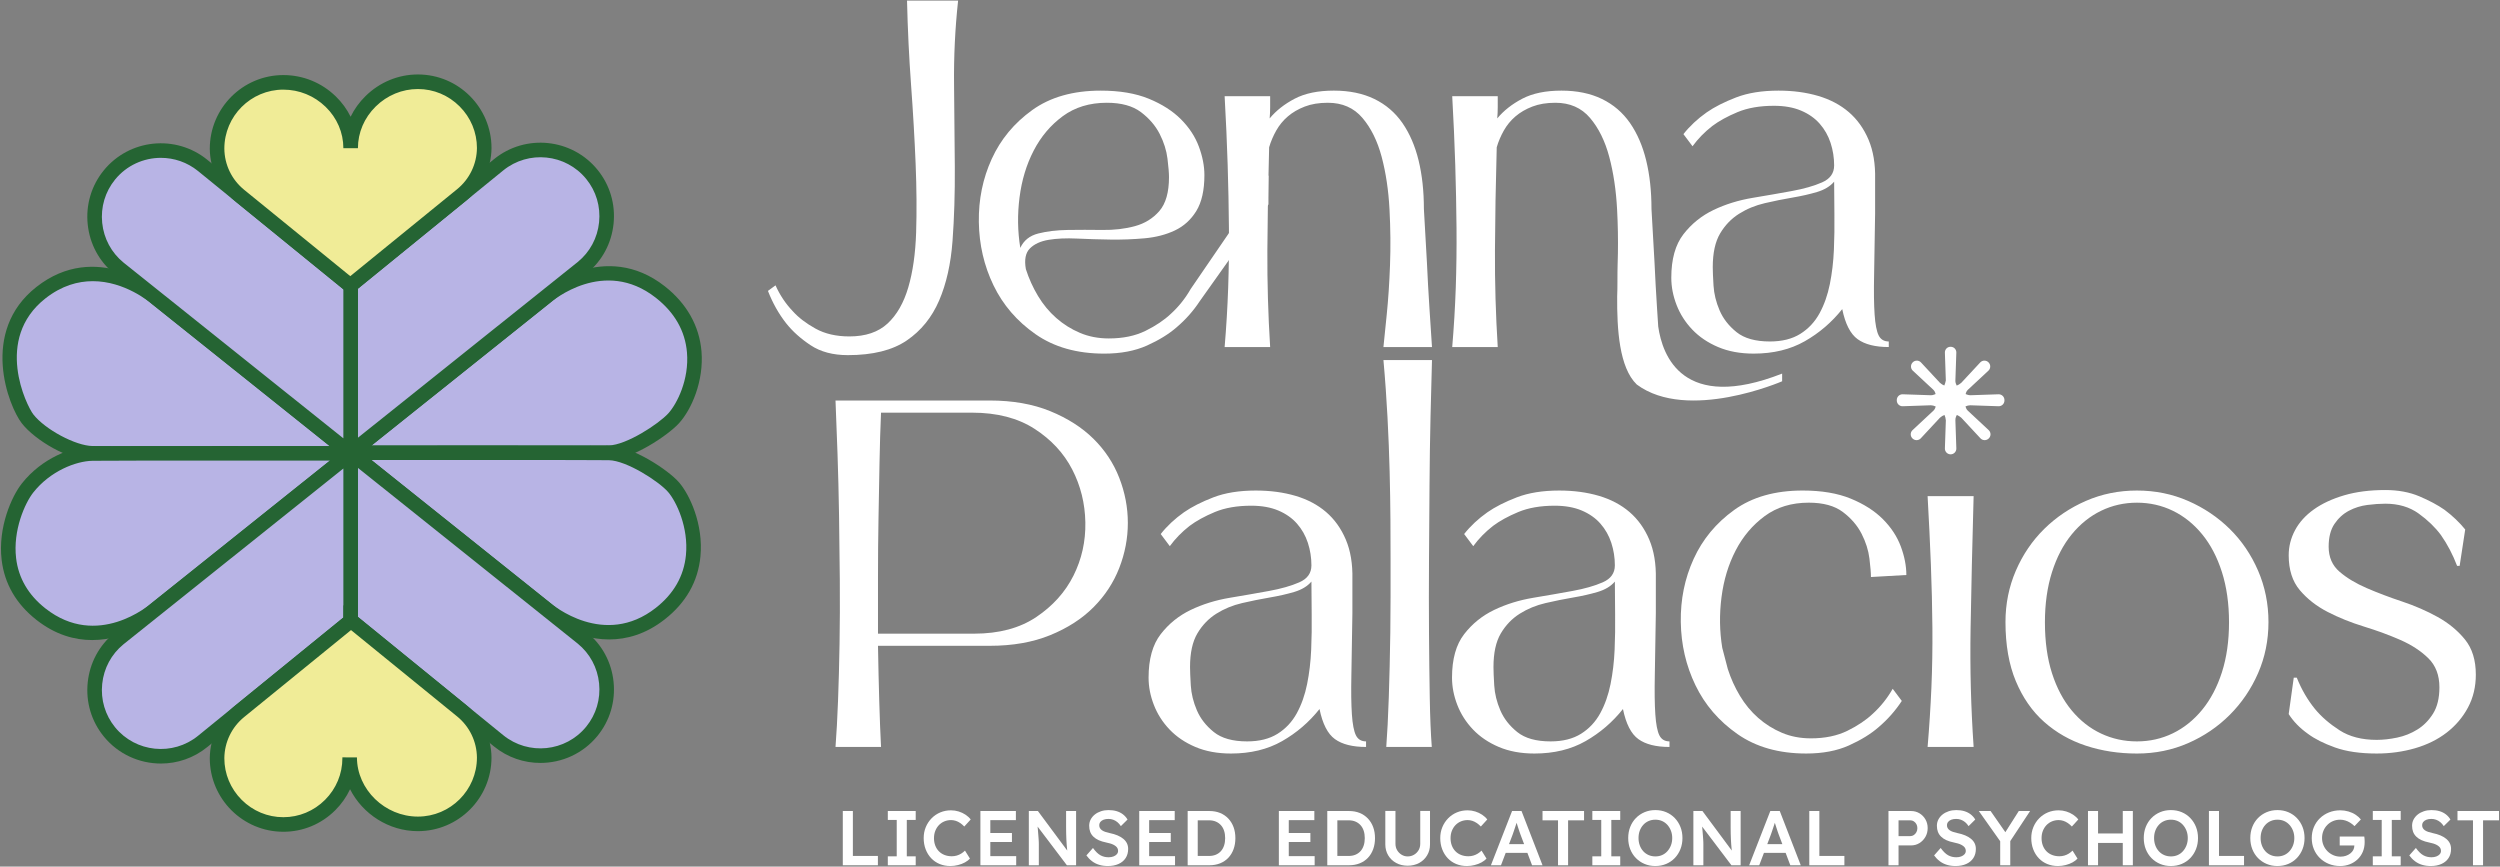
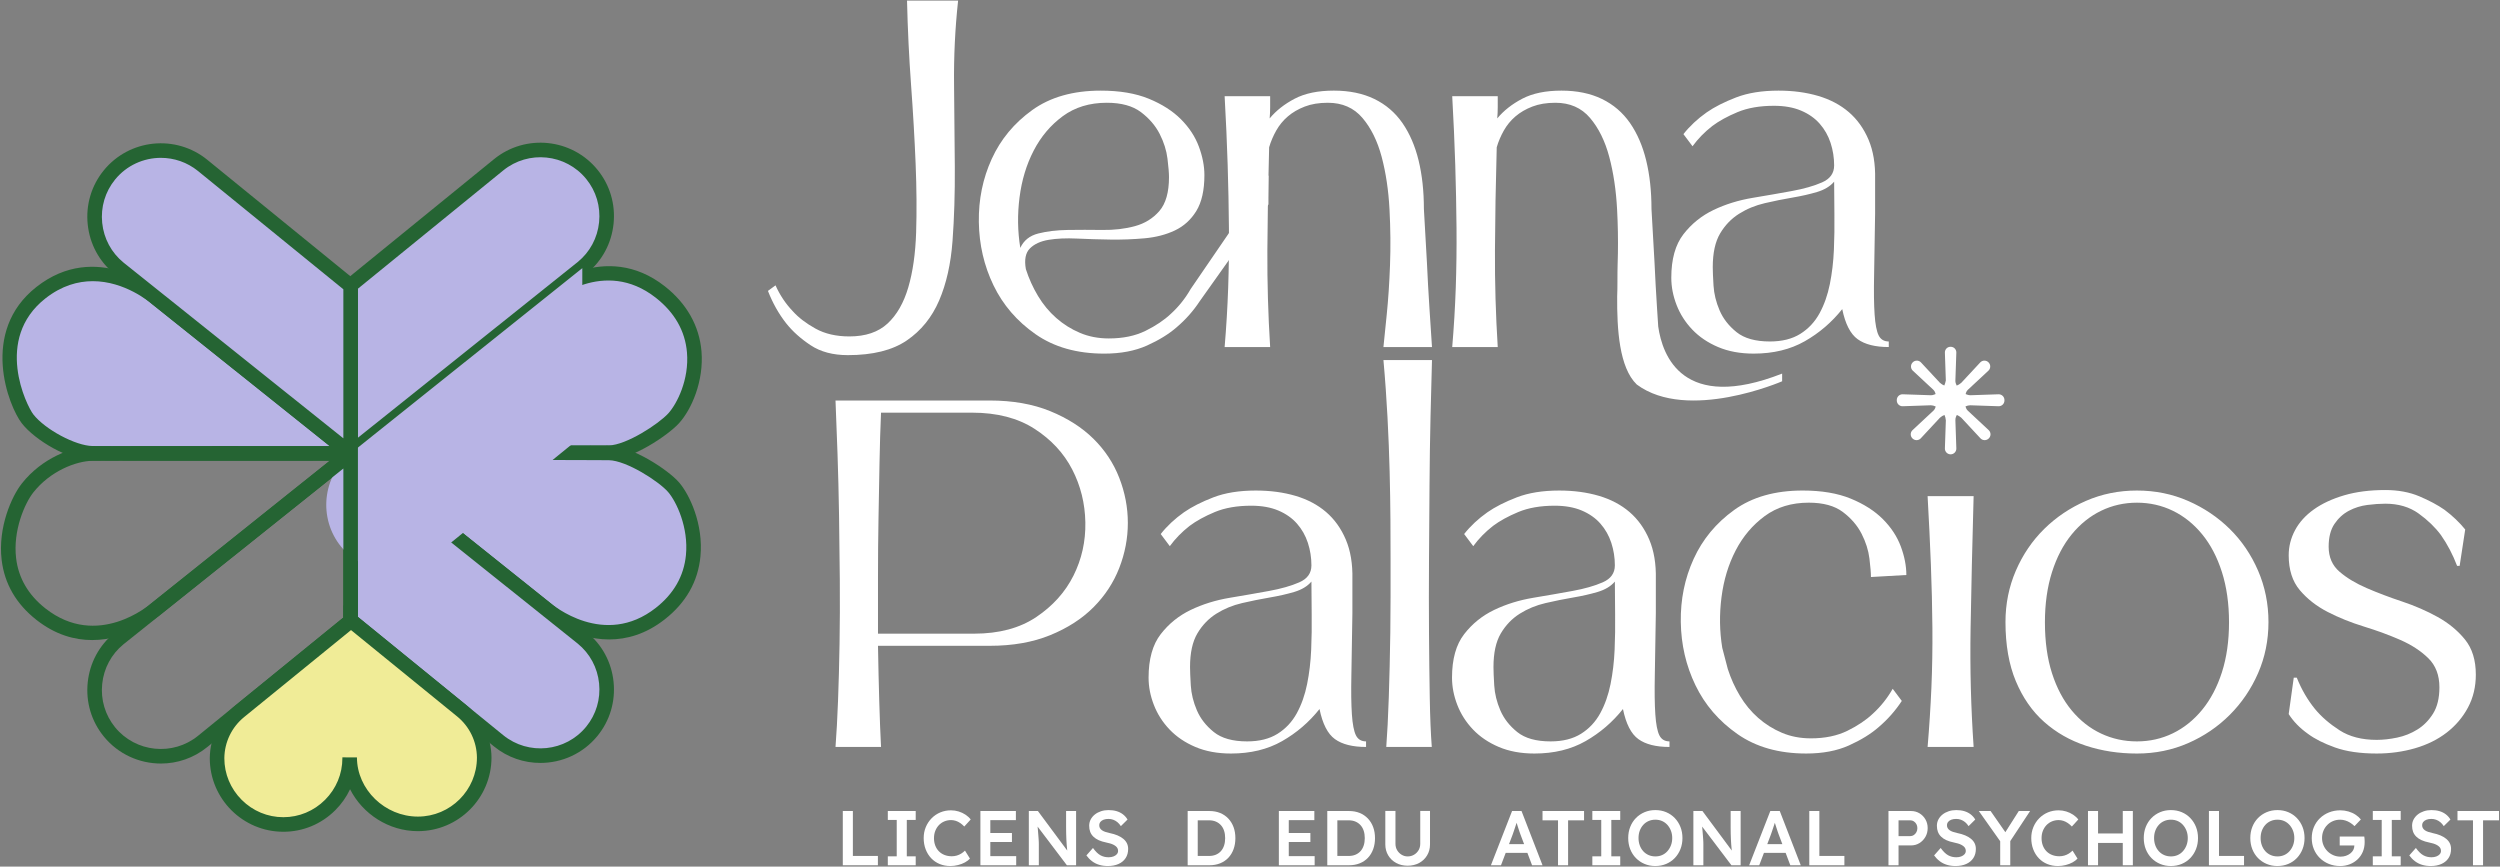
<svg xmlns="http://www.w3.org/2000/svg" id="Layer_1" version="1.1" viewBox="0 0 926 321">
  <rect x="0" y="0" width="926" height="321" fill="#808080" stroke="none" />
  <defs>
    <style>
      .st0 {
        fill: #fff;
      }

      .st1 {
        fill: #f0ec97;
      }

      .st2 {
        fill: #256433;
      }

      .st3 {
        fill: #b8b4e5;
      }
    </style>
  </defs>
  <g>
    <path class="st3" d="M201.974,110.149s21.401-18.627,42.604-1.982c20.387,16.005,11.634,39.408,4.954,46.765-3.786,4.17-16.447,12.616-23.977,12.748-7.53.132-95.676.059-95.676.059l72.096-57.591Z" />
    <path class="st2" d="M178.746,170.457c-23.377,0-47.005-.019-48.87-.021l-7.687-.007,78.079-62.37c1.373-1.149,23.873-19.364,45.975-2.014,8.098,6.358,12.796,14.676,13.586,24.055.927,11.004-3.654,21.525-8.301,26.644-4.174,4.598-17.519,13.485-25.926,13.632-3.599.063-25.12.079-46.856.079ZM137.568,165.048c21.638.013,81.834.043,87.939-.064,6.493-.114,18.495-7.975,22.027-11.865,3.245-3.573,7.765-12.532,6.92-22.566-.671-7.961-4.554-14.779-11.542-20.265-19.227-15.095-38.363,1.194-39.168,1.894l-.087.073-66.089,52.793Z" />
    <path class="st3" d="M129.878,167.739l85.808-68.601c10.476-8.525,12.072-24.071,3.546-34.547h0c-8.525-10.476-24.071-12.072-34.547-3.546l-54.808,44.603v62.092Z" />
    <path class="st2" d="M127.181,173.348v-68.982l55.802-45.412c11.655-9.485,28.855-7.72,38.341,3.936,4.578,5.625,6.689,12.722,5.943,19.983-.745,7.261-4.254,13.781-9.879,18.358l-90.207,72.118ZM132.575,106.93v55.201l81.427-65.098c4.49-3.654,7.302-8.883,7.9-14.711.598-5.828-1.093-11.52-4.761-16.027-7.609-9.349-21.404-10.765-30.753-3.157l-53.813,43.793Z" />
    <path class="st3" d="M201.974,225.292s21.401,18.627,42.604,1.982c20.387-16.005,10.629-40.16,4.954-46.765-3.671-4.272-16.447-12.616-23.977-12.748-7.53-.132-95.676-.059-95.676-.059l72.096,57.591Z" />
    <path class="st2" d="M225.644,236.85c-13.719,0-24.438-8.684-25.376-9.469l-78.079-62.37,7.687-.007c3.601-.004,88.258-.072,95.726.059,8.482.149,21.922,8.968,25.975,13.687,3.806,4.429,9.04,15.384,7.861,27.41-.908,9.255-5.347,17.072-13.195,23.234-7.059,5.541-14.16,7.455-20.599,7.455ZM203.744,223.258c.859.74,20.039,16.911,39.168,1.894,6.646-5.217,10.399-11.783,11.157-19.517,1.007-10.27-3.504-19.785-6.584-23.369-3.367-3.919-15.404-11.694-21.979-11.809-6.104-.107-66.3-.077-87.939-.064l66.176,52.865Z" />
    <path class="st3" d="M129.878,167.701l85.808,68.601c10.476,8.525,12.072,24.071,3.546,34.547h0c-8.525,10.476-24.071,12.072-34.547,3.546l-54.808-44.603v-62.092Z" />
    <path class="st2" d="M200.161,282.591c-6.049,0-12.131-1.997-17.177-6.104l-55.802-45.412v-68.982l90.189,72.103c5.643,4.593,9.152,11.112,9.897,18.373.745,7.261-1.365,14.358-5.943,19.983-5.379,6.61-13.241,10.04-21.164,10.04ZM132.575,228.51l53.813,43.793c9.349,7.607,23.144,6.191,30.753-3.157,3.668-4.508,5.359-10.2,4.761-16.027-.598-5.828-3.41-11.057-7.918-14.726l-81.409-65.083v55.201Z" />
    <path class="st3" d="M57.782,110.374s-21.401-18.627-42.604-1.982c-20.387,16.005-8.421,42.326-4.954,46.765,4.613,5.907,16.447,12.616,23.977,12.748,7.53.132,95.676.059,95.676.059l-72.096-57.591Z" />
    <path class="st2" d="M81.124,170.681c-21.778,0-43.365-.017-46.97-.08-8.731-.153-21.176-7.536-26.055-13.785-4.943-6.329-15.749-33.933,5.414-50.546,22.101-17.35,44.602.864,45.975,2.014l78.079,62.37-7.687.007c-1.862.002-25.419.021-48.756.021ZM34.352,104.149c-5.459,0-11.487,1.636-17.508,6.364-19.197,15.07-6.998,39.777-4.494,42.984,4.359,5.581,15.615,11.601,21.899,11.711,6.104.107,66.3.077,87.939.064l-66.174-52.863c-.563-.487-9.763-8.261-21.662-8.261Z" />
    <path class="st3" d="M129.878,167.964L44.07,99.363c-10.476-8.525-12.072-24.071-3.546-34.547h0c8.525-10.476,24.071-12.072,34.547-3.546l54.808,44.603v62.092Z" />
    <path class="st2" d="M132.575,173.573L42.385,101.47c-5.643-4.593-9.152-11.112-9.897-18.373-.745-7.261,1.365-14.358,5.943-19.983,9.486-11.656,26.686-13.421,38.341-3.936l55.802,45.412v68.982ZM59.591,58.466c-6.355,0-12.661,2.751-16.976,8.053-3.668,4.508-5.359,10.2-4.761,16.027.598,5.828,3.41,11.057,7.918,14.726l81.409,65.083v-55.201l-53.813-43.793c-4.047-3.293-8.927-4.895-13.777-4.895Z" />
-     <path class="st1" d="M154.805,30.278h0c-13.506-.005-24.923,11.103-24.927,24.61-.005-13.506-11.421-24.39-24.927-24.385h0c-13.506.005-24.553,11.059-24.548,24.565h0c.061,6.727,3.115,13.076,8.333,17.322l41.143,33.482v-.225l41.143-33.482c5.217-4.246,8.272-10.596,8.333-17.322h0c.005-13.506-11.042-24.561-24.548-24.565Z" />
-     <path class="st2" d="M132.575,111.544l-45.542-37.062c-5.859-4.769-9.259-11.836-9.327-19.389-.005-15.052,12.217-27.282,27.245-27.287h.01c7.267,0,14.154,2.8,19.395,7.887,2.3,2.232,4.152,4.78,5.511,7.541,1.359-2.792,3.214-5.374,5.522-7.641,5.257-5.166,12.149-8.012,19.408-8.012h.01c15.028.005,27.249,12.235,27.245,27.263-.068,7.577-3.468,14.644-9.327,19.413l-40.148,32.673v4.614ZM104.96,33.2h-.008c-12.053.004-21.857,9.814-21.853,21.868.054,5.92,2.728,11.48,7.338,15.232l39.303,31.985,39.579-32.209c4.61-3.752,7.284-9.312,7.338-15.255.002-5.788-2.278-11.271-6.419-15.415-4.141-4.144-9.622-6.427-15.434-6.429h-.008c-5.836,0-11.385,2.296-15.628,6.465-4.25,4.177-6.592,9.664-6.594,15.449h-5.394c-.002-5.765-2.34-11.208-6.582-15.325-4.229-4.104-9.784-6.364-15.639-6.364Z" />
-     <path class="st3" d="M57.782,225.516s-21.401,18.627-42.604,1.982c-20.387-16.005-9.997-40.388-4.954-46.765,6.357-8.039,16.447-12.616,23.977-12.748,7.53-.132,95.676-.059,95.676-.059l-72.096,57.591Z" />
    <path class="st2" d="M34.112,237.075c-6.44,0-13.539-1.913-20.599-7.455-7.512-5.898-11.854-13.384-12.906-22.25-1.424-12.009,3.706-23.51,7.502-28.309,7.376-9.327,18.396-13.638,26.045-13.772,7.469-.13,92.125-.062,95.726-.059l7.687.007-78.079,62.37c-.94.786-11.66,9.469-25.376,9.469ZM81.229,170.602c-21.807,0-43.447.016-46.98.078-6.171.108-15.66,3.824-21.909,11.725-3.114,3.937-7.598,14.024-6.376,24.328.876,7.391,4.537,13.663,10.88,18.643,19.227,15.095,38.363-1.193,39.168-1.894l.087-.073,66.089-52.793c-9.115-.006-25.081-.014-40.959-.014Z" />
-     <path class="st3" d="M129.878,167.926l-85.808,68.601c-10.476,8.525-12.072,24.071-3.546,34.547h0c8.525,10.476,24.071,12.072,34.547,3.546l54.808-44.603v-62.092Z" />
+     <path class="st3" d="M129.878,167.926c-10.476,8.525-12.072,24.071-3.546,34.547h0c8.525,10.476,24.071,12.072,34.547,3.546l54.808-44.603v-62.092Z" />
    <path class="st2" d="M59.595,282.816c-7.923,0-15.784-3.429-21.164-10.04-4.578-5.625-6.689-12.722-5.943-19.983.745-7.261,4.254-13.781,9.879-18.358l90.207-72.118v68.982l-55.802,45.412c-5.045,4.106-11.129,6.104-17.177,6.104ZM127.181,173.535l-81.427,65.098c-4.49,3.654-7.302,8.883-7.9,14.711-.598,5.828,1.093,11.52,4.761,16.027,7.609,9.348,21.404,10.765,30.753,3.157l53.813-43.793v-55.201Z" />
    <path class="st1" d="M179.354,280.597c-.061-6.727-3.115-13.076-8.333-17.322l-41.143-33.482-.002.226-41.142,33.481c-5.217,4.246-8.272,10.596-8.333,17.322h0c-.005,13.506,11.042,24.561,24.548,24.565h0c13.506.005,24.561-11.042,24.565-24.548l.002-.293c.005,13.506,11.781,24.622,25.287,24.617h0c13.506-.005,24.553-11.059,24.548-24.565h0Z" />
    <path class="st2" d="M104.959,308.084h-.01c-15.028-.005-27.249-12.235-27.245-27.263.068-7.578,3.468-14.645,9.327-19.413l40.157-32.68.036-4.572,45.498,37.027c5.859,4.769,9.259,11.836,9.327,19.389v.024c.005,15.028-12.217,27.258-27.245,27.263h-.009c-10.871,0-20.533-6.43-25.133-15.527-1.333,2.841-3.169,5.463-5.462,7.755-5.16,5.157-11.994,7.997-19.243,7.997ZM130.016,233.382l-39.579,32.209c-4.61,3.752-7.284,9.312-7.338,15.255-.002,5.788,2.278,11.271,6.419,15.415,4.141,4.144,9.622,6.427,15.434,6.429h.008c5.809,0,11.289-2.279,15.431-6.418,4.144-4.141,6.427-9.622,6.429-15.434l.002-.313,5.394.019c.004,11.883,10.346,21.921,22.582,21.921h.007c12.05-.004,21.85-9.808,21.853-21.856-.058-5.938-2.732-11.494-7.338-15.243l-39.303-31.985Z" />
  </g>
  <g>
    <path class="st0" d="M312.172,320.49v-20.089s3.731,0,3.731,0v16.645s9.27,0,9.27,0v3.444s-13.001,0-13.001,0Z" />
    <path class="st0" d="M328.846,320.49v-3.3s3.301,0,3.301,0v-13.488h-3.301s0-3.3,0-3.3h10.332s0,3.3,0,3.3h-3.3v13.488h3.3s0,3.3,0,3.3h-10.332Z" />
    <path class="st0" d="M352.034,320.777c-1.454,0-2.784-.249-3.989-.746-1.205-.498-2.248-1.21-3.128-2.139-.88-.928-1.564-2.028-2.052-3.3-.488-1.272-.732-2.664-.732-4.176,0-1.454.258-2.803.775-4.046s1.234-2.335,2.152-3.272c.918-.937,1.99-1.664,3.215-2.181,1.224-.516,2.554-.775,3.989-.775.976,0,1.923.144,2.841.431s1.76.684,2.525,1.191c.765.507,1.406,1.095,1.922,1.765l-2.382,2.612c-.498-.517-1.01-.952-1.535-1.306-.527-.354-1.072-.622-1.636-.804-.565-.181-1.144-.272-1.736-.272-.88,0-1.707.163-2.482.488-.775.325-1.445.785-2.009,1.377-.564.593-1.009,1.297-1.334,2.11-.326.813-.488,1.717-.488,2.712,0,1.014.158,1.932.473,2.755.316.823.765,1.531,1.349,2.123.583.594,1.282,1.048,2.096,1.364.812.315,1.707.473,2.683.473.631,0,1.244-.086,1.837-.258.593-.172,1.143-.416,1.65-.732.506-.316.971-.684,1.392-1.105l1.836,2.956c-.459.517-1.072.986-1.836,1.406-.766.421-1.622.751-2.569.99-.947.239-1.89.358-2.827.358Z" />
    <path class="st0" d="M363.141,320.49v-20.089s13.144,0,13.144,0v3.386s-9.47,0-9.47,0v13.317s9.585,0,9.585,0v3.387s-13.259,0-13.259,0ZM364.862,311.88v-3.329s9.959,0,9.959,0v3.329s-9.959,0-9.959,0Z" />
    <path class="st0" d="M381.078,320.49v-20.089s3.358,0,3.358,0l11.652,15.698-.632.115c-.076-.535-.143-1.086-.201-1.65-.057-.564-.11-1.152-.158-1.765-.048-.612-.086-1.253-.115-1.922-.029-.67-.053-1.373-.072-2.11-.019-.736-.028-1.516-.028-2.339v-6.027s3.702,0,3.702,0v20.089s-3.415,0-3.415,0l-11.709-15.469.746-.201c.095,1.072.177,1.985.244,2.74.067.756.119,1.406.158,1.952.038.545.071,1,.1,1.363.028.363.047.694.057.99.009.297.014.579.014.847v7.777s-3.702,0-3.702,0Z" />
    <path class="st0" d="M410.35,320.777c-1.167,0-2.238-.148-3.214-.445s-1.856-.742-2.64-1.335c-.785-.593-1.483-1.31-2.096-2.152l2.44-2.755c.937,1.302,1.855,2.2,2.755,2.698s1.913.746,3.042.746c.65,0,1.244-.1,1.78-.301.535-.201.957-.478,1.263-.832.306-.354.459-.761.459-1.22,0-.325-.062-.626-.186-.904-.125-.277-.312-.526-.56-.747-.249-.219-.555-.425-.918-.617-.363-.191-.775-.354-1.234-.488-.46-.134-.966-.259-1.521-.373-1.052-.21-1.97-.492-2.755-.847-.785-.354-1.444-.793-1.98-1.32-.536-.526-.928-1.119-1.177-1.779-.249-.66-.373-1.411-.373-2.253s.186-1.616.559-2.325c.373-.708.885-1.32,1.536-1.837.65-.516,1.406-.918,2.267-1.205.861-.287,1.789-.431,2.784-.431,1.128,0,2.138.134,3.028.402.889.268,1.674.665,2.353,1.191.679.527,1.239,1.162,1.679,1.909l-2.468,2.439c-.383-.593-.814-1.085-1.292-1.478-.479-.392-.995-.689-1.55-.89s-1.138-.301-1.751-.301c-.689,0-1.287.096-1.794.287-.507.192-.904.464-1.191.818-.286.354-.43.78-.43,1.277,0,.383.086.723.258,1.019.172.297.416.56.732.789.316.23.722.431,1.22.603.498.172,1.062.325,1.693.459,1.052.211,1.999.493,2.841.847.841.354,1.559.775,2.152,1.263s1.043,1.043,1.349,1.664c.306.622.459,1.316.459,2.081,0,1.32-.311,2.454-.933,3.401-.622.947-1.497,1.675-2.626,2.181-1.129.507-2.449.761-3.961.761Z" />
-     <path class="st0" d="M421.973,320.49v-20.089s13.144,0,13.144,0v3.386s-9.47,0-9.47,0v13.317s9.585,0,9.585,0v3.387s-13.259,0-13.259,0ZM423.695,311.88v-3.329s9.959,0,9.959,0v3.329s-9.959,0-9.959,0Z" />
    <path class="st0" d="M439.91,320.49v-20.089s8.064,0,8.064,0c1.454,0,2.769.239,3.946.717,1.176.479,2.19,1.167,3.042,2.067.851.899,1.502,1.961,1.952,3.186.449,1.225.674,2.583.674,4.075s-.225,2.856-.674,4.089c-.45,1.234-1.096,2.296-1.937,3.186-.842.889-1.856,1.574-3.042,2.052-1.186.479-2.507.718-3.961.718h-8.064ZM443.641,317.591l-.287-.545h4.477c.937,0,1.775-.153,2.511-.46.736-.306,1.363-.746,1.88-1.32.517-.574.909-1.267,1.176-2.081.268-.813.402-1.726.402-2.74s-.134-1.927-.402-2.741c-.268-.813-.665-1.507-1.191-2.081-.527-.573-1.153-1.014-1.88-1.32-.727-.306-1.56-.459-2.497-.459h-4.563s.373-.488.373-.488v14.234Z" />
    <path class="st0" d="M473.688,320.49v-20.089s13.145,0,13.145,0v3.386s-9.471,0-9.471,0v13.317s9.586,0,9.586,0v3.387s-13.259,0-13.259,0ZM475.41,311.88v-3.329s9.958,0,9.958,0v3.329s-9.958,0-9.958,0Z" />
    <path class="st0" d="M491.625,320.49v-20.089s8.065,0,8.065,0c1.454,0,2.769.239,3.946.717,1.176.479,2.19,1.167,3.042,2.067.851.899,1.502,1.961,1.951,3.186s.674,2.583.674,4.075-.225,2.856-.674,4.089c-.45,1.234-1.095,2.296-1.937,3.186-.842.889-1.856,1.574-3.042,2.052-1.186.479-2.506.718-3.96.718h-8.065ZM495.355,317.591l-.287-.545h4.477c.937,0,1.774-.153,2.511-.46.736-.306,1.363-.746,1.879-1.32.517-.574.909-1.267,1.177-2.081.267-.813.402-1.726.402-2.74s-.134-1.927-.402-2.741c-.269-.813-.665-1.507-1.191-2.081-.527-.573-1.153-1.014-1.88-1.32-.727-.306-1.56-.459-2.496-.459h-4.563s.373-.488.373-.488v14.234Z" />
    <path class="st0" d="M521.385,320.662c-1.588,0-3.004-.34-4.247-1.019-1.244-.679-2.224-1.617-2.942-2.812s-1.076-2.549-1.076-4.061v-12.398s3.759,0,3.759,0v12.139c0,.9.206,1.698.617,2.397s.962,1.258,1.65,1.678c.689.421,1.435.632,2.238.632.88,0,1.674-.211,2.382-.632.708-.42,1.268-.98,1.679-1.679s.617-1.497.617-2.397v-12.139s3.616,0,3.616,0v12.398c0,1.512-.358,2.865-1.076,4.061-.718,1.196-1.698,2.133-2.942,2.812-1.244.679-2.669,1.019-4.276,1.019Z" />
-     <path class="st0" d="M543.369,320.777c-1.454,0-2.784-.249-3.989-.746-1.205-.498-2.248-1.21-3.128-2.139-.88-.928-1.564-2.028-2.052-3.3-.488-1.272-.732-2.664-.732-4.176,0-1.454.258-2.803.775-4.046s1.234-2.335,2.152-3.272c.918-.937,1.99-1.664,3.215-2.181,1.224-.516,2.554-.775,3.989-.775.976,0,1.923.144,2.841.431.918.287,1.76.684,2.525,1.191.765.507,1.406,1.095,1.922,1.765l-2.382,2.612c-.498-.517-1.01-.952-1.535-1.306-.527-.354-1.072-.622-1.636-.804-.565-.181-1.144-.272-1.736-.272-.88,0-1.707.163-2.482.488-.775.325-1.445.785-2.009,1.377-.564.593-1.009,1.297-1.334,2.11-.326.813-.488,1.717-.488,2.712,0,1.014.158,1.932.473,2.755.316.823.765,1.531,1.349,2.123.583.594,1.282,1.048,2.096,1.364.812.315,1.707.473,2.683.473.631,0,1.244-.086,1.837-.258.593-.172,1.143-.416,1.65-.732.506-.316.971-.684,1.392-1.105l1.836,2.956c-.459.517-1.072.986-1.836,1.406-.766.421-1.622.751-2.569.99-.947.239-1.89.358-2.827.358Z" />
    <path class="st0" d="M552.237,320.49l7.834-20.089h3.502s7.777,20.089,7.777,20.089h-3.874s-4.305-11.422-4.305-11.422c-.096-.229-.225-.593-.387-1.09-.163-.497-.34-1.038-.531-1.622-.192-.583-.363-1.128-.516-1.635-.153-.507-.269-.875-.344-1.105l.717-.029c-.115.383-.249.814-.402,1.292-.153.479-.315.976-.488,1.492-.172.516-.34,1.014-.502,1.492-.163.478-.312.909-.445,1.291l-4.304,11.336h-3.731ZM555.795,315.898l1.292-3.243h9.155s1.377,3.243,1.377,3.243h-11.824Z" />
    <path class="st0" d="M577.09,320.49v-16.645s-5.74,0-5.74,0v-3.444s15.383,0,15.383,0v3.444s-5.912,0-5.912,0v16.645s-3.731,0-3.731,0Z" />
    <path class="st0" d="M589.803,320.49v-3.3s3.301,0,3.301,0v-13.488h-3.301s0-3.3,0-3.3h10.332s0,3.3,0,3.3h-3.3v13.488h3.3s0,3.3,0,3.3h-10.332Z" />
    <path class="st0" d="M613.135,320.777c-1.435,0-2.765-.258-3.989-.775-1.225-.517-2.291-1.239-3.2-2.167-.909-.928-1.612-2.023-2.11-3.286-.498-1.263-.746-2.64-.746-4.132s.248-2.87.746-4.132c.498-1.263,1.201-2.358,2.11-3.286.909-.928,1.975-1.65,3.2-2.167,1.224-.516,2.554-.775,3.989-.775,1.454,0,2.793.259,4.018.775,1.225.517,2.286,1.244,3.186,2.181.899.938,1.597,2.033,2.095,3.286.497,1.253.746,2.626.746,4.118,0,1.473-.249,2.841-.746,4.104-.498,1.263-1.196,2.363-2.095,3.3-.9.937-1.961,1.664-3.186,2.181s-2.564.775-4.018.775ZM613.135,317.219c.918,0,1.755-.168,2.511-.503.756-.334,1.411-.813,1.966-1.435.554-.622.99-1.344,1.305-2.167.316-.822.474-1.722.474-2.698s-.158-1.875-.474-2.697c-.315-.823-.751-1.545-1.305-2.167-.556-.622-1.21-1.1-1.966-1.435-.756-.334-1.593-.502-2.511-.502-.899,0-1.731.168-2.496.502-.766.335-1.426.809-1.98,1.421-.555.612-.986,1.33-1.292,2.152-.306.823-.459,1.732-.459,2.726,0,.976.153,1.88.459,2.712.306.832.737,1.555,1.292,2.167.554.612,1.215,1.086,1.98,1.42.765.335,1.597.503,2.496.503Z" />
    <path class="st0" d="M627.226,320.49v-20.089s3.358,0,3.358,0l11.652,15.698-.632.115c-.076-.535-.143-1.086-.201-1.65-.057-.564-.11-1.152-.158-1.765-.048-.612-.086-1.253-.115-1.922-.029-.67-.053-1.373-.072-2.11-.019-.736-.028-1.516-.028-2.339v-6.027s3.702,0,3.702,0v20.089s-3.415,0-3.415,0l-11.709-15.469.746-.201c.095,1.072.177,1.985.244,2.74.067.756.119,1.406.158,1.952.038.545.071,1,.1,1.363.028.363.047.694.057.99.009.297.014.579.014.847v7.777s-3.702,0-3.702,0Z" />
    <path class="st0" d="M647.89,320.49l7.834-20.089h3.502s7.777,20.089,7.777,20.089h-3.874s-4.305-11.422-4.305-11.422c-.096-.229-.225-.593-.387-1.09-.163-.497-.34-1.038-.531-1.622-.192-.583-.363-1.128-.516-1.635-.153-.507-.269-.875-.344-1.105l.717-.029c-.115.383-.249.814-.402,1.292-.153.479-.315.976-.488,1.492-.172.516-.34,1.014-.502,1.492-.163.478-.312.909-.445,1.291l-4.304,11.336h-3.731ZM651.448,315.898l1.292-3.243h9.155s1.377,3.243,1.377,3.243h-11.824Z" />
    <path class="st0" d="M670.16,320.49v-20.089s3.731,0,3.731,0v16.645s9.27,0,9.27,0v3.444s-13.001,0-13.001,0Z" />
    <path class="st0" d="M699.489,320.49v-20.089s8.351,0,8.351,0c1.148,0,2.185.277,3.114.832s1.669,1.311,2.224,2.267.832,2.028.832,3.214c0,1.205-.277,2.291-.832,3.257-.555.966-1.296,1.736-2.224,2.31s-1.966.861-3.114.861h-4.62v7.347s-3.731,0-3.731,0ZM703.22,309.699h4.362c.478,0,.913-.134,1.306-.402.392-.267.708-.622.947-1.062.239-.44.359-.937.359-1.492s-.12-1.047-.359-1.478c-.239-.431-.555-.775-.947-1.033-.392-.259-.828-.387-1.306-.387h-4.362v5.854Z" />
    <path class="st0" d="M724.342,320.777c-1.167,0-2.238-.148-3.214-.445s-1.856-.742-2.64-1.335c-.785-.593-1.483-1.31-2.096-2.152l2.44-2.755c.937,1.302,1.855,2.2,2.755,2.698s1.913.746,3.042.746c.65,0,1.244-.1,1.78-.301.535-.201.957-.478,1.263-.832.306-.354.459-.761.459-1.22,0-.325-.062-.626-.186-.904-.125-.277-.312-.526-.56-.747-.249-.219-.555-.425-.918-.617-.363-.191-.775-.354-1.234-.488-.46-.134-.966-.259-1.521-.373-1.052-.21-1.97-.492-2.755-.847-.785-.354-1.444-.793-1.98-1.32-.536-.526-.928-1.119-1.177-1.779-.249-.66-.373-1.411-.373-2.253s.186-1.616.559-2.325c.373-.708.885-1.32,1.536-1.837.65-.516,1.406-.918,2.267-1.205.861-.287,1.789-.431,2.784-.431,1.128,0,2.138.134,3.028.402.889.268,1.674.665,2.353,1.191.679.527,1.239,1.162,1.679,1.909l-2.468,2.439c-.383-.593-.814-1.085-1.292-1.478-.479-.392-.995-.689-1.55-.89s-1.138-.301-1.751-.301c-.689,0-1.287.096-1.794.287-.507.192-.904.464-1.191.818-.286.354-.43.78-.43,1.277,0,.383.086.723.258,1.019.172.297.416.56.732.789.316.23.722.431,1.22.603.498.172,1.062.325,1.693.459,1.052.211,1.999.493,2.841.847.841.354,1.559.775,2.152,1.263s1.043,1.043,1.349,1.664c.306.622.459,1.316.459,2.081,0,1.32-.311,2.454-.933,3.401-.622.947-1.497,1.675-2.626,2.181-1.129.507-2.449.761-3.961.761Z" />
    <path class="st0" d="M740.873,320.49v-10.016s.201,1.406.201,1.406l-8.122-11.479h4.362s6.199,8.896,6.199,8.896l-1.349-.086,5.597-8.81h4.19s-7.777,11.795-7.777,11.795l.43-1.951v10.245s-3.73,0-3.73,0Z" />
    <path class="st0" d="M762.283,320.777c-1.454,0-2.784-.249-3.99-.746-1.205-.498-2.248-1.21-3.128-2.139-.88-.928-1.564-2.028-2.052-3.3-.488-1.272-.732-2.664-.732-4.176,0-1.454.259-2.803.775-4.046.517-1.244,1.234-2.335,2.153-3.272.918-.937,1.99-1.664,3.214-2.181,1.225-.516,2.554-.775,3.989-.775.976,0,1.923.144,2.841.431s1.76.684,2.525,1.191c.765.507,1.406,1.095,1.923,1.765l-2.382,2.612c-.498-.517-1.01-.952-1.536-1.306-.527-.354-1.072-.622-1.636-.804-.564-.181-1.143-.272-1.736-.272-.88,0-1.707.163-2.482.488-.775.325-1.444.785-2.009,1.377-.565.593-1.01,1.297-1.335,2.11-.325.813-.488,1.717-.488,2.712,0,1.014.158,1.932.474,2.755.315.823.765,1.531,1.349,2.123.583.594,1.281,1.048,2.095,1.364.813.315,1.707.473,2.683.473.631,0,1.244-.086,1.837-.258s1.143-.416,1.65-.732c.507-.316.971-.684,1.392-1.105l1.837,2.956c-.46.517-1.072.986-1.837,1.406-.766.421-1.621.751-2.569.99-.947.239-1.89.358-2.827.358Z" />
    <path class="st0" d="M773.389,320.49v-20.089s3.731,0,3.731,0v20.089s-3.731,0-3.731,0ZM774.939,312.225v-3.502s13.145,0,13.145,0v3.502s-13.145,0-13.145,0ZM786.275,320.49v-20.089s3.731,0,3.731,0v20.089s-3.731,0-3.731,0Z" />
    <path class="st0" d="M804.097,320.777c-1.435,0-2.765-.258-3.989-.775-1.225-.517-2.291-1.239-3.2-2.167-.909-.928-1.612-2.023-2.11-3.286-.498-1.263-.746-2.64-.746-4.132s.248-2.87.746-4.132,1.201-2.358,2.11-3.286c.909-.928,1.975-1.65,3.2-2.167,1.224-.516,2.554-.775,3.989-.775,1.454,0,2.793.259,4.018.775,1.225.517,2.286,1.244,3.186,2.181.899.938,1.597,2.033,2.095,3.286.497,1.253.746,2.626.746,4.118,0,1.473-.249,2.841-.746,4.104-.498,1.263-1.196,2.363-2.095,3.3-.9.937-1.961,1.664-3.186,2.181-1.225.517-2.564.775-4.018.775ZM804.097,317.219c.918,0,1.755-.168,2.511-.503.756-.334,1.411-.813,1.966-1.435.554-.622.99-1.344,1.305-2.167.316-.822.474-1.722.474-2.698s-.158-1.875-.474-2.697c-.315-.823-.751-1.545-1.305-2.167-.556-.622-1.21-1.1-1.966-1.435-.756-.334-1.593-.502-2.511-.502-.899,0-1.731.168-2.496.502-.766.335-1.426.809-1.98,1.421-.555.612-.986,1.33-1.292,2.152-.306.823-.459,1.732-.459,2.726,0,.976.153,1.88.459,2.712s.737,1.555,1.292,2.167c.554.612,1.215,1.086,1.98,1.42.765.335,1.597.503,2.496.503Z" />
    <path class="st0" d="M818.188,320.49v-20.089s3.731,0,3.731,0v16.645s9.27,0,9.27,0v3.444s-13.001,0-13.001,0Z" />
    <path class="st0" d="M843.558,320.777c-1.435,0-2.765-.258-3.989-.775-1.225-.517-2.291-1.239-3.2-2.167-.909-.928-1.612-2.023-2.11-3.286-.498-1.263-.746-2.64-.746-4.132s.248-2.87.746-4.132c.498-1.263,1.201-2.358,2.11-3.286.909-.928,1.975-1.65,3.2-2.167,1.224-.516,2.554-.775,3.989-.775,1.454,0,2.793.259,4.018.775,1.225.517,2.286,1.244,3.186,2.181.899.938,1.597,2.033,2.095,3.286.497,1.253.746,2.626.746,4.118,0,1.473-.249,2.841-.746,4.104-.498,1.263-1.196,2.363-2.095,3.3-.9.937-1.961,1.664-3.186,2.181s-2.564.775-4.018.775ZM843.558,317.219c.918,0,1.755-.168,2.511-.503.756-.334,1.411-.813,1.966-1.435.554-.622.99-1.344,1.305-2.167.316-.822.474-1.722.474-2.698s-.158-1.875-.474-2.697c-.315-.823-.751-1.545-1.305-2.167-.556-.622-1.21-1.1-1.966-1.435-.756-.334-1.593-.502-2.511-.502-.899,0-1.731.168-2.496.502-.766.335-1.426.809-1.98,1.421-.555.612-.986,1.33-1.292,2.152-.306.823-.459,1.732-.459,2.726,0,.976.153,1.88.459,2.712.306.832.737,1.555,1.292,2.167.554.612,1.215,1.086,1.98,1.42.765.335,1.597.503,2.496.503Z" />
    <path class="st0" d="M866.775,320.777c-1.512,0-2.909-.263-4.19-.789-1.282-.526-2.397-1.258-3.343-2.196-.947-.937-1.679-2.033-2.196-3.286-.516-1.253-.775-2.617-.775-4.09,0-1.454.263-2.808.79-4.061.526-1.253,1.267-2.343,2.224-3.271.956-.928,2.081-1.65,3.372-2.167,1.292-.516,2.684-.775,4.176-.775,1.052,0,2.067.144,3.042.431s1.856.689,2.641,1.205c.784.517,1.435,1.101,1.951,1.751l-2.354,2.468c-.536-.517-1.086-.947-1.65-1.292-.564-.344-1.152-.612-1.765-.803-.613-.191-1.244-.287-1.894-.287-.957,0-1.842.172-2.655.517-.814.344-1.521.822-2.124,1.435-.602.613-1.076,1.33-1.42,2.153-.344.822-.517,1.722-.517,2.697,0,.937.177,1.828.531,2.669.354.842.847,1.579,1.478,2.21s1.363,1.124,2.195,1.478c.832.354,1.717.531,2.655.531.707,0,1.367-.105,1.98-.315.612-.211,1.157-.503,1.635-.875.478-.373.847-.808,1.105-1.306s.387-1.034.387-1.607v-.631s.517.602.517.602h-5.941s0-3.329,0-3.329h9.098c.038.211.067.445.086.703.018.258.033.507.043.746.009.24.014.445.014.617,0,1.32-.23,2.521-.689,3.602-.46,1.081-1.105,2.014-1.937,2.798-.833.785-1.799,1.392-2.899,1.823-1.101.43-2.291.646-3.573.646Z" />
    <path class="st0" d="M878.886,320.49v-3.3s3.3,0,3.3,0v-13.488h-3.3s0-3.3,0-3.3h10.332s0,3.3,0,3.3h-3.3v13.488h3.3s0,3.3,0,3.3h-10.332Z" />
    <path class="st0" d="M900.353,320.777c-1.167,0-2.238-.148-3.214-.445s-1.856-.742-2.64-1.335c-.785-.593-1.483-1.31-2.096-2.152l2.44-2.755c.937,1.302,1.855,2.2,2.755,2.698s1.913.746,3.042.746c.65,0,1.244-.1,1.78-.301.535-.201.957-.478,1.263-.832.306-.354.459-.761.459-1.22,0-.325-.062-.626-.186-.904-.125-.277-.312-.526-.56-.747-.249-.219-.555-.425-.918-.617-.363-.191-.775-.354-1.234-.488-.46-.134-.966-.259-1.521-.373-1.052-.21-1.97-.492-2.755-.847-.785-.354-1.444-.793-1.98-1.32-.536-.526-.928-1.119-1.177-1.779-.249-.66-.373-1.411-.373-2.253s.186-1.616.559-2.325c.373-.708.885-1.32,1.536-1.837.65-.516,1.406-.918,2.267-1.205.861-.287,1.789-.431,2.784-.431,1.128,0,2.138.134,3.028.402.889.268,1.674.665,2.353,1.191.679.527,1.239,1.162,1.679,1.909l-2.468,2.439c-.383-.593-.814-1.085-1.292-1.478-.479-.392-.995-.689-1.55-.89s-1.138-.301-1.751-.301c-.689,0-1.287.096-1.794.287-.507.192-.904.464-1.191.818-.286.354-.43.78-.43,1.277,0,.383.086.723.258,1.019.172.297.416.56.732.789.316.23.722.431,1.22.603.498.172,1.062.325,1.693.459,1.052.211,1.999.493,2.841.847.841.354,1.559.775,2.152,1.263s1.043,1.043,1.349,1.664c.306.622.459,1.316.459,2.081,0,1.32-.311,2.454-.933,3.401-.622.947-1.497,1.675-2.626,2.181-1.129.507-2.449.761-3.961.761Z" />
    <path class="st0" d="M915.994,320.49v-16.645s-5.74,0-5.74,0v-3.444s15.383,0,15.383,0v3.444s-5.912,0-5.912,0v16.645s-3.731,0-3.731,0Z" />
  </g>
  <g>
    <path class="st0" d="M353.384,31.508c.123,10.49.216,20.606.281,30.347.062,9.741-.22,18.86-.843,27.35-.626,8.495-2.28,15.862-4.964,22.106-2.687,6.246-6.683,11.179-11.989,14.799-5.31,3.621-12.584,5.433-21.824,5.433-5.497,0-10.087-1.218-13.769-3.653-3.685-2.436-6.715-5.152-9.085-8.149-2.748-3.495-4.996-7.494-6.744-11.989l2.809-2.061c1.622,3.623,3.747,6.809,6.37,9.554,2.122,2.374,4.932,4.529,8.43,6.463,3.494,1.938,7.68,2.904,12.551,2.904,5.995,0,10.707-1.592,14.144-4.776,3.433-3.185,5.995-7.649,7.68-13.395,1.686-5.742,2.652-12.519,2.904-20.326.249-7.803.187-16.297-.187-25.476-.375-9.18-.937-18.889-1.686-29.13-.75-10.24-1.25-20.668-1.499-31.285h18.921c-1.124,10.368-1.625,20.794-1.499,31.285Z" />
    <path class="st0" d="M512.425,128.545c.249-2.497.655-6.492,1.218-11.989.562-5.494.966-11.583,1.217-18.266.249-6.68.188-13.581-.187-20.7-.375-7.118-1.343-13.61-2.904-19.482-1.563-5.869-3.934-10.678-7.119-14.425-3.185-3.746-7.464-5.62-12.832-5.62-3.249,0-6.088.468-8.524,1.404-2.436.937-4.528,2.155-6.275,3.654-1.751,1.498-3.185,3.249-4.309,5.244-1.124,1.999-1.999,4.06-2.623,6.183-.375,13.613-.594,26.352-.656,38.216-.064,11.866.282,23.791,1.031,35.78h-16.86c.623-7.368,1.059-14.673,1.311-21.918.249-7.241.342-14.64.281-22.198-.065-7.555-.22-15.362-.469-23.416-.251-8.056-.626-16.515-1.124-25.384h16.86v4.121c0,1.376-.064,2.75-.187,4.122,2.371-2.872,5.462-5.307,9.273-7.307,3.809-1.996,8.647-2.997,14.518-2.997,5.743,0,10.739,1.031,14.986,3.091,4.245,2.061,7.71,5.029,10.397,8.898,2.684,3.873,4.683,8.495,5.995,13.863,1.311,5.371,1.967,11.366,1.967,17.984.375,6.87.75,13.488,1.124,19.857.249,5.497.562,11.146.936,16.954.375,5.807.685,10.585.937,14.331h-17.984Z" />
    <path class="st0" d="M694.541,79.089c-.126,9.117-.252,16.705-.374,22.761-.126,6.059-.065,10.93.187,14.612.249,3.685.75,6.275,1.499,7.773s1.996,2.248,3.747,2.248v2.061c-4.997,0-8.837-.966-11.521-2.904-2.687-1.935-4.59-5.65-5.714-11.146-3.873,4.871-8.494,8.837-13.863,11.895-5.371,3.059-11.679,4.59-18.921,4.59-4.996,0-9.398-.814-13.207-2.436-3.811-1.621-6.995-3.776-9.554-6.463-2.561-2.684-4.496-5.714-5.807-9.085-1.311-3.373-1.967-6.745-1.967-10.117,0-6.867,1.499-12.238,4.496-16.11,2.997-3.871,6.712-6.868,11.146-8.993,4.432-2.121,9.273-3.621,14.518-4.495,5.246-.872,10.084-1.715,14.518-2.529,4.432-.811,8.149-1.874,11.146-3.185,2.997-1.311,4.496-3.401,4.496-6.275,0-2.872-.439-5.65-1.311-8.336-.875-2.684-2.219-5.058-4.028-7.118-1.812-2.061-4.121-3.682-6.931-4.871-2.81-1.185-6.152-1.78-10.022-1.78-5.246,0-9.741.782-13.488,2.342-3.746,1.563-6.87,3.278-9.366,5.152-2.875,2.248-5.31,4.748-7.306,7.493l-3.372-4.495c2.371-2.997,5.245-5.682,8.617-8.056,2.871-1.996,6.492-3.84,10.865-5.526,4.37-1.685,9.615-2.529,15.736-2.529,5.368,0,10.271.657,14.706,1.967,4.431,1.311,8.21,3.31,11.333,5.995,3.12,2.687,5.556,6.088,7.306,10.21,1.747,4.121,2.559,8.992,2.436,14.612v12.738ZM655.576,126.484c4.496,0,8.242-.936,11.239-2.81,2.997-1.873,5.368-4.402,7.119-7.586,1.747-3.186,3.027-6.806,3.841-10.866.811-4.057,1.311-8.272,1.499-12.644.187-4.371.249-8.741.187-13.114-.065-4.37-.094-8.43-.094-12.176-1.499,1.751-3.624,3.029-6.37,3.84-2.748.814-5.778,1.499-9.085,2.061-3.31.562-6.715,1.249-10.21,2.061-3.497.813-6.683,2.125-9.554,3.934-2.875,1.812-5.216,4.248-7.025,7.305-1.812,3.063-2.716,7.213-2.716,12.458,0,1.498.094,3.778.281,6.837.187,3.061.937,6.12,2.248,9.179,1.311,3.061,3.401,5.746,6.275,8.056,2.872,2.312,6.993,3.465,12.364,3.465Z" />
    <path class="st0" d="M441.052,107.001c-1.999,3.499-4.434,6.558-7.306,9.18-2.5,2.374-5.652,4.495-9.46,6.369-3.811,1.873-8.336,2.81-13.581,2.81-3.873,0-7.432-.685-10.678-2.061-3.249-1.372-6.182-3.214-8.805-5.526-2.623-2.31-4.87-5.025-6.744-8.149-1.874-3.119-3.372-6.431-4.496-9.928-.626-3.495-.126-6.056,1.499-7.681,1.621-1.621,3.934-2.683,6.931-3.185,2.997-.498,6.492-.655,10.491-.468,3.995.187,8.117.313,12.364.375,4.244.064,8.459-.094,12.645-.468,4.182-.375,7.929-1.34,11.239-2.904,3.308-1.56,5.963-3.963,7.962-7.212,1.996-3.246,2.997-7.681,2.997-13.301,0-3.372-.688-6.899-2.061-10.585-1.375-3.682-3.591-7.054-6.65-10.115-3.062-3.059-7.025-5.588-11.895-7.587-4.871-1.996-10.804-2.997-17.796-2.997-10.242,0-18.704,2.406-25.384,7.213-6.683,4.809-11.679,10.836-14.986,18.077-3.311,7.245-4.903,15.05-4.777,23.416.123,8.368,1.935,16.175,5.432,23.416,3.495,7.245,8.679,13.272,15.549,18.077,6.867,4.807,15.362,7.213,25.477,7.213,6.118,0,11.395-1.002,15.83-2.997,4.432-1.997,8.085-4.245,10.959-6.745,3.372-2.872,6.243-6.118,8.617-9.741l25.404-35.779v-10.773s-28.777,42.056-28.777,42.056ZM377.64,73.095c.811-6.369,2.558-12.144,5.246-17.328,2.684-5.181,6.275-9.428,10.771-12.738,4.496-3.308,9.929-4.965,16.298-4.965,5.368,0,9.583,1.156,12.645,3.465,3.059,2.312,5.368,4.997,6.931,8.056,1.56,3.061,2.529,6.12,2.904,9.179.375,3.061.562,5.339.562,6.837,0,5.62-1.188,9.806-3.56,12.552-2.373,2.748-5.403,4.621-9.085,5.62-3.685,1-7.712,1.468-12.083,1.404-4.373-.062-8.617-.062-12.739,0-4.121.064-7.774.5-10.959,1.311-3.185.814-5.403,2.594-6.651,5.339-1.001-6.118-1.095-12.364-.281-18.733Z" />
    <path class="st0" d="M614.209,120.971c-.135-2.074-.28-4.319-.438-6.757-.375-5.807-.687-11.457-.936-16.954-.375-6.369-.75-12.987-1.124-19.857,0-6.618-.655-12.612-1.967-17.984-1.311-5.368-3.311-9.99-5.995-13.863-2.687-3.869-6.153-6.837-10.397-8.898-4.247-2.06-9.243-3.091-14.986-3.091-5.871,0-10.71,1.002-14.518,2.997-3.811,1.999-6.902,4.435-9.273,7.307.123-1.372.187-2.746.187-4.122v-4.121h-16.86c.497,8.869.872,17.328,1.124,25.384.249,8.054.404,15.861.469,23.416.061,7.558-.033,14.957-.281,22.198-.251,7.245-.687,14.55-1.311,21.918h16.86c-.749-11.989-1.095-23.914-1.031-35.78.062-11.863.281-24.603.656-38.216.623-2.123,1.499-4.184,2.623-6.183,1.124-1.996,2.558-3.746,4.309-5.244,1.747-1.499,3.84-2.716,6.275-3.654,2.436-.936,5.274-1.404,8.524-1.404,5.368,0,9.647,1.874,12.832,5.62,3.185,3.746,5.556,8.556,7.119,14.425,1.56,5.871,2.529,12.364,2.904,19.482.293,5.562.388,10.986.3,16.28l.006-.014s-.003.036-.008.099c-.025,1.453-.057,2.901-.11,4.335-.104,2.778,0,8.901-.158,11.474-.093,12.196.749,26.378,7.257,32.658,18.85,14.003,53.842-1.195,53.842-1.195v-2.849c-36.804,14.434-44.369-6.67-45.891-17.406Z" />
  </g>
  <g>
    <path class="st0" d="M366.611,148.35c8.491,0,15.952,1.314,22.386,3.943,6.431,2.629,11.77,6.039,16.017,10.231,4.244,4.191,7.429,9.009,9.554,14.454,2.123,5.444,3.185,11.015,3.185,16.707s-1.063,11.264-3.185,16.708c-2.125,5.445-5.31,10.292-9.554,14.547-4.247,4.256-9.586,7.695-16.017,10.324-6.434,2.628-13.895,3.943-22.386,3.943h-41.401c.123,7.332.282,14.199.469,20.597s.403,12.022.655,16.869h-16.86c.375-4.87.685-10.584.936-17.141.249-6.556.436-13.61.562-21.168.123-7.555.155-15.39.094-23.51-.065-8.117-.158-16.111-.282-23.978-.126-7.868-.313-15.423-.562-22.667-.252-7.241-.501-13.862-.749-19.857h14.986s1.873,0,1.873,0h40.277ZM360.804,234.71c9.241,0,16.921-2.054,23.041-6.167,6.118-4.11,10.707-9.22,13.769-15.326,3.059-6.106,4.525-12.677,4.402-19.72-.126-7.039-1.751-13.581-4.871-19.623-3.123-6.041-7.774-11.058-13.956-15.045-6.182-3.987-13.895-5.983-23.136-5.983h-33.72c-.252,5.731-.439,11.931-.562,18.598-.126,6.668-.252,13.552-.375,20.653-.126,7.101-.187,14.266-.187,21.493,0,7.226,0,14.266,0,21.118h35.593Z" />
    <path class="st0" d="M500.925,227.217c-.126,9.118-.252,16.705-.374,22.761-.126,6.059-.065,10.93.187,14.612.249,3.685.75,6.275,1.499,7.774.75,1.499,1.996,2.248,3.747,2.248v2.06c-4.997,0-8.837-.966-11.521-2.904-2.687-1.935-4.59-5.649-5.714-11.146-3.873,4.87-8.494,8.837-13.863,11.895-5.371,3.058-11.679,4.59-18.921,4.59-4.996,0-9.398-.814-13.207-2.436-3.811-1.621-6.995-3.776-9.554-6.463-2.561-2.684-4.496-5.714-5.807-9.085-1.311-3.372-1.967-6.744-1.967-10.116,0-6.867,1.499-12.239,4.496-16.111,2.997-3.87,6.712-6.867,11.146-8.992,4.432-2.122,9.273-3.621,14.518-4.496,5.246-.872,10.084-1.715,14.518-2.529,4.432-.811,8.149-1.874,11.146-3.185,2.997-1.311,4.496-3.401,4.496-6.275,0-2.872-.439-5.649-1.311-8.336-.875-2.684-2.219-5.058-4.028-7.118-1.812-2.061-4.121-3.682-6.931-4.871-2.81-1.185-6.152-1.78-10.022-1.78-5.246,0-9.741.782-13.488,2.342-3.746,1.563-6.87,3.278-9.366,5.151-2.875,2.248-5.31,4.748-7.306,7.493l-3.372-4.496c2.371-2.997,5.245-5.681,8.617-8.055,2.871-1.996,6.492-3.841,10.865-5.526,4.37-1.686,9.615-2.529,15.736-2.529,5.368,0,10.271.656,14.706,1.967,4.431,1.311,8.21,3.31,11.333,5.995,3.12,2.687,5.556,6.088,7.306,10.21,1.747,4.121,2.559,8.992,2.436,14.612v12.738ZM461.961,274.612c4.496,0,8.242-.937,11.239-2.81,2.997-1.873,5.368-4.402,7.119-7.587,1.747-3.185,3.027-6.806,3.841-10.866.811-4.057,1.311-8.272,1.499-12.644.187-4.37.249-8.741.187-13.113-.065-4.37-.094-8.43-.094-12.177-1.499,1.751-3.624,3.03-6.37,3.841-2.748.814-5.778,1.499-9.085,2.06-3.31.562-6.715,1.25-10.21,2.061-3.497.814-6.683,2.125-9.554,3.934-2.875,1.812-5.216,4.248-7.025,7.306-1.812,3.062-2.716,7.212-2.716,12.458,0,1.499.094,3.779.281,6.838.187,3.061.937,6.12,2.248,9.179,1.311,3.061,3.401,5.746,6.275,8.055,2.872,2.312,6.993,3.466,12.364,3.466Z" />
    <path class="st0" d="M530.333,276.673h-16.86c.375-4.87.685-10.988.936-18.358.249-7.368.436-15.362.562-23.979.123-8.617.094-17.609.094-26.975,0-17.323-.034-45.23-2.641-73.996h17.984c-.126,5.995-.357,13.02-.544,21.075-.187,8.055-.314,16.579-.374,25.57-.065,8.992-.126,18.171-.188,27.538-.064,9.366-.064,18.358,0,26.975.062,8.617.155,16.579.282,23.885.123,7.306.375,13.394.749,18.265Z" />
    <path class="st0" d="M613.319,227.217c-.126,9.118-.252,16.705-.374,22.761-.126,6.059-.065,10.93.187,14.612.249,3.685.75,6.275,1.499,7.774.75,1.499,1.996,2.248,3.747,2.248v2.06c-4.997,0-8.837-.966-11.521-2.904-2.687-1.935-4.59-5.649-5.714-11.146-3.873,4.87-8.494,8.837-13.863,11.895-5.371,3.058-11.679,4.59-18.921,4.59-4.996,0-9.398-.814-13.207-2.436-3.811-1.621-6.995-3.776-9.554-6.463-2.561-2.684-4.496-5.714-5.807-9.085-1.311-3.372-1.967-6.744-1.967-10.116,0-6.867,1.499-12.239,4.496-16.111,2.997-3.87,6.712-6.867,11.146-8.992,4.432-2.122,9.273-3.621,14.518-4.496,5.246-.872,10.084-1.715,14.518-2.529,4.432-.811,8.149-1.874,11.146-3.185,2.997-1.311,4.496-3.401,4.496-6.275s-.439-5.649-1.311-8.336c-.875-2.684-2.219-5.058-4.028-7.118-1.812-2.061-4.121-3.682-6.931-4.871-2.81-1.185-6.152-1.78-10.022-1.78-5.246,0-9.741.782-13.488,2.342-3.746,1.563-6.87,3.278-9.366,5.151-2.875,2.248-5.31,4.748-7.306,7.493l-3.372-4.496c2.371-2.997,5.245-5.681,8.617-8.055,2.871-1.996,6.492-3.841,10.865-5.526,4.37-1.686,9.615-2.529,15.736-2.529,5.368,0,10.271.656,14.706,1.967,4.431,1.311,8.21,3.31,11.333,5.995,3.12,2.687,5.556,6.088,7.306,10.21,1.747,4.121,2.559,8.992,2.436,14.612v12.738ZM574.355,274.612c4.496,0,8.242-.937,11.239-2.81,2.997-1.873,5.368-4.402,7.119-7.587,1.747-3.185,3.027-6.806,3.841-10.866.811-4.057,1.311-8.272,1.499-12.644.187-4.37.249-8.741.187-13.113-.065-4.37-.094-8.43-.094-12.177-1.499,1.751-3.624,3.03-6.37,3.841-2.748.814-5.778,1.499-9.085,2.06-3.31.562-6.715,1.25-10.21,2.061-3.497.814-6.683,2.125-9.554,3.934-2.875,1.812-5.216,4.248-7.025,7.306-1.812,3.062-2.716,7.212-2.716,12.458,0,1.499.094,3.779.281,6.838.187,3.061.937,6.12,2.248,9.179,1.311,3.061,3.401,5.746,6.275,8.055,2.872,2.312,6.993,3.466,12.364,3.466Z" />
    <path class="st0" d="M670.709,273.488c5.245,0,9.77-.937,13.581-2.81,3.808-1.873,6.96-3.995,9.46-6.369,2.872-2.623,5.307-5.682,7.306-9.18l3.372,4.496c-2.374,3.624-5.246,6.87-8.617,9.741-2.875,2.5-6.527,4.748-10.959,6.744-4.434,1.996-9.712,2.997-15.83,2.997-10.115,0-18.61-2.406-25.477-7.212-6.87-4.806-12.054-10.833-15.549-18.077-3.497-7.242-5.31-15.049-5.432-23.416-.126-8.366,1.466-16.172,4.777-23.416,3.308-7.242,8.304-13.268,14.986-18.078,6.68-4.806,15.142-7.212,25.384-7.212,6.992,0,12.925,1.001,17.796,2.997,4.87,1.999,8.834,4.529,11.895,7.587,3.059,3.062,5.274,6.434,6.65,10.116,1.373,3.685,2.061,7.212,2.061,10.585l-13.113.749c0-1.499-.187-3.776-.562-6.838-.375-3.058-1.343-6.117-2.904-9.179-1.563-3.059-3.872-5.743-6.931-8.055-3.062-2.31-7.277-3.466-12.645-3.466-6.369,0-11.802,1.657-16.298,4.965-4.496,3.31-8.088,7.557-10.771,12.738-2.687,5.184-4.435,10.959-5.246,17.328-.814,6.37-.72,12.616.281,18.733l2.061,7.868c1.124,3.498,2.622,6.809,4.496,9.929,1.873,3.124,4.121,5.839,6.744,8.149,2.623,2.312,5.556,4.153,8.805,5.526,3.246,1.375,6.806,2.06,10.678,2.06Z" />
    <path class="st0" d="M731.029,183.756c-.251,8.992-.468,17.516-.655,25.57-.187,8.056-.346,15.862-.468,23.416-.126,7.558-.094,14.925.094,22.105.187,7.183.53,14.457,1.03,21.824h-17.047c.623-7.368,1.091-14.673,1.405-21.918.31-7.241.436-14.641.374-22.199-.065-7.555-.252-15.362-.562-23.416-.314-8.056-.72-16.515-1.218-25.383h17.047Z" />
    <path class="st0" d="M791.535,181.695c6.744,0,13.049,1.282,18.921,3.841,5.869,2.561,11.02,6.027,15.455,10.397,4.432,4.373,7.929,9.525,10.49,15.455,2.559,5.933,3.841,12.27,3.841,19.014s-1.282,13.052-3.841,18.92c-2.561,5.872-6.059,11.023-10.49,15.455-4.434,4.434-9.586,7.932-15.455,10.49-5.872,2.558-12.177,3.841-18.921,3.841s-13.052-.969-18.921-2.904c-5.872-1.935-11.023-4.871-15.455-8.805-4.434-3.934-7.932-8.96-10.49-15.081-2.561-6.117-3.84-13.423-3.84-21.917,0-6.744,1.279-13.081,3.84-19.014,2.558-5.93,6.056-11.082,10.49-15.455,4.432-4.37,9.583-7.836,15.455-10.397,5.869-2.558,12.176-3.841,18.921-3.841ZM791.535,274.612c4.745,0,9.179-1.001,13.3-3.003,4.121-2.002,7.742-4.912,10.865-8.728,3.12-3.817,5.556-8.448,7.306-13.892,1.747-5.444,2.623-11.609,2.623-18.493s-.875-13.076-2.623-18.584c-1.75-5.505-4.185-10.168-7.306-13.985-3.123-3.817-6.744-6.729-10.865-8.731s-8.556-3.003-13.3-3.003-9.179,1.002-13.3,3.003c-4.121,2.002-7.745,4.914-10.866,8.731-3.123,3.817-5.558,8.48-7.306,13.985-1.75,5.509-2.622,11.703-2.622,18.584,0,7.136.872,13.423,2.622,18.868,1.747,5.444,4.183,10.046,7.306,13.798,3.12,3.756,6.744,6.603,10.866,8.541,4.121,1.941,8.553,2.91,13.3,2.91Z" />
    <path class="st0" d="M847.735,205.674c0-3.246.779-6.337,2.341-9.273,1.56-2.933,3.869-5.494,6.931-7.68,3.059-2.184,6.805-3.934,11.24-5.246,4.431-1.311,9.522-1.967,15.267-1.967,4.745,0,8.96.782,12.645,2.342,3.682,1.563,6.773,3.217,9.273,4.964,2.997,2.248,5.555,4.683,7.68,7.306l-2.06,13.488h-.937c-1.624-4.244-3.624-8.055-5.995-11.427-2.125-2.871-4.87-5.526-8.243-7.961-3.372-2.436-7.493-3.653-12.364-3.653-1.999,0-4.215.158-6.651.468-2.435.313-4.715,1.031-6.837,2.154-2.125,1.124-3.905,2.748-5.339,4.871-1.437,2.125-2.154,4.935-2.154,8.429,0,3.873,1.34,6.963,4.027,9.273,2.684,2.312,6.056,4.341,10.116,6.088,4.057,1.751,8.43,3.404,13.113,4.964,4.683,1.563,9.053,3.466,13.113,5.714,4.057,2.248,7.429,5.029,10.116,8.336,2.684,3.31,4.028,7.651,4.028,13.02,0,4.496-.969,8.556-2.904,12.176-1.938,3.624-4.561,6.715-7.868,9.273-3.311,2.561-7.212,4.497-11.708,5.807-4.497,1.311-9.244,1.967-14.237,1.967-6.121,0-11.272-.75-15.455-2.248-4.185-1.499-7.525-3.185-10.022-5.058-2.997-2.122-5.371-4.558-7.118-7.306l1.873-13.488h1.124c1.747,4.373,3.995,8.242,6.744,11.615,2.371,2.874,5.401,5.497,9.085,7.868,3.682,2.374,8.272,3.559,13.769,3.559,2.371,0,4.9-.281,7.587-.843,2.684-.562,5.181-1.56,7.493-2.997,2.309-1.435,4.245-3.401,5.807-5.901,1.56-2.497,2.342-5.743,2.342-9.741,0-4.496-1.376-8.085-4.121-10.771-2.748-2.684-6.182-4.932-10.303-6.744-4.121-1.809-8.617-3.465-13.488-4.964-4.871-1.499-9.367-3.308-13.488-5.433-4.121-2.122-7.557-4.806-10.303-8.056-2.748-3.246-4.121-7.554-4.121-12.925Z" />
    <path class="st0" d="M741.794,146.638c-.411-.397-.973-.614-1.545-.594l-10.437.355c-.43,0-.849-.085-1.293-.264-.151-.06-.302-.12-.452-.18.057-.176.112-.35.164-.523.112-.375.32-.71.593-.985l7.687-7.151c.808-.752.901-2.016.21-2.877l-.04-.051c-.386-.482-.96-.771-1.577-.794-.615-.025-1.211.223-1.631.675l-7.011,7.537c-.557.486-1.126.835-1.699,1.041-.328-.634-.493-1.222-.494-1.729l.355-10.49c.019-.571-.197-1.135-.594-1.546-.795-.822-2.254-.822-3.049,0-.397.411-.614.974-.594,1.545l.35,10.315c-.136.685-.325,1.314-.565,1.879-.545-.206-1.081-.541-1.622-1.014l-7.011-7.537c-.42-.452-1.012-.707-1.631-.674-.617.023-1.191.312-1.577.794l-.041.051c-.689.861-.597,2.125.212,2.877l7.642,7.108c.318.319.526.655.637,1.025.052.175.107.35.164.524l-.459.183c-.437.176-.857.261-1.231.262l-10.491-.356c-.568-.02-1.135.197-1.546.594-.411.397-.647.953-.647,1.525v.187c0,.572.236,1.127.647,1.525.411.397.987.622,1.545.594l10.438-.354c.527,0,1.126.152,1.788.455-.068.19-.132.377-.193.561-.108.324-.326.652-.609.937l-7.782,7.252c-.451.42-.697,1.014-.674,1.631s.313,1.191.796,1.578l.051.04c.862.689,2.125.595,2.876-.213l7.098-7.63c.56-.488,1.117-.83,1.686-1.035.264.582.433,1.256.503,2.007l-.353,10.395c-.019.571.197,1.135.594,1.546.397.411.953.647,1.525.647s1.127-.236,1.525-.647c.397-.411.614-.974.594-1.545l-.354-10.438c0-.527.079-.972.24-1.329.088-.199.188-.407.298-.622.561.209,1.115.551,1.653,1.02l7.099,7.631c.751.807,2.015.901,2.878.21l.05-.04c.482-.386.771-.96.794-1.576s-.222-1.211-.674-1.631l-7.745-7.216c-.32-.318-.537-.646-.646-.974-.065-.195-.134-.393-.206-.594.604-.278,1.191-.417,1.777-.42l10.461.354c.569.021,1.135-.197,1.546-.594s.647-.953.647-1.525v-.187c0-.572-.236-1.127-.647-1.525Z" />
  </g>
</svg>